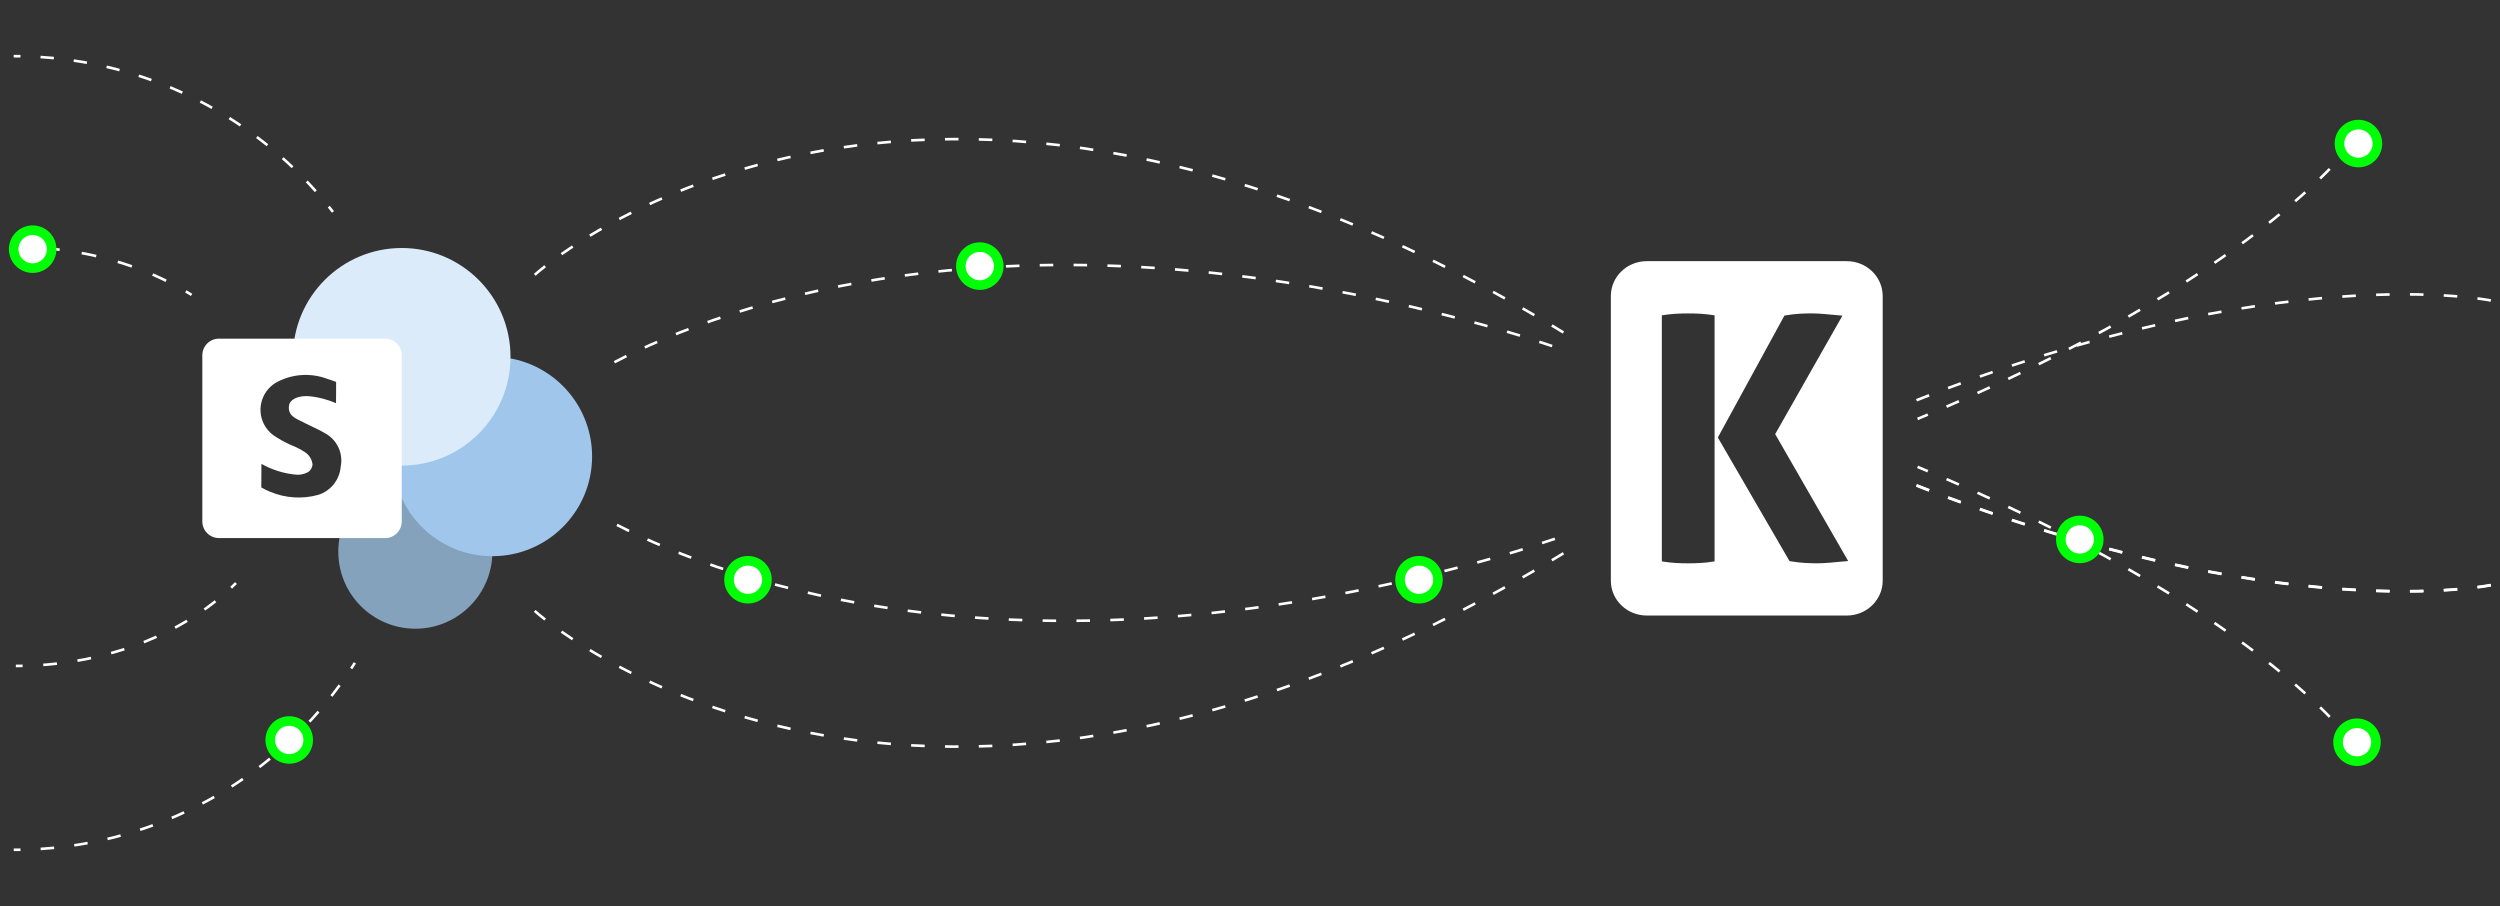
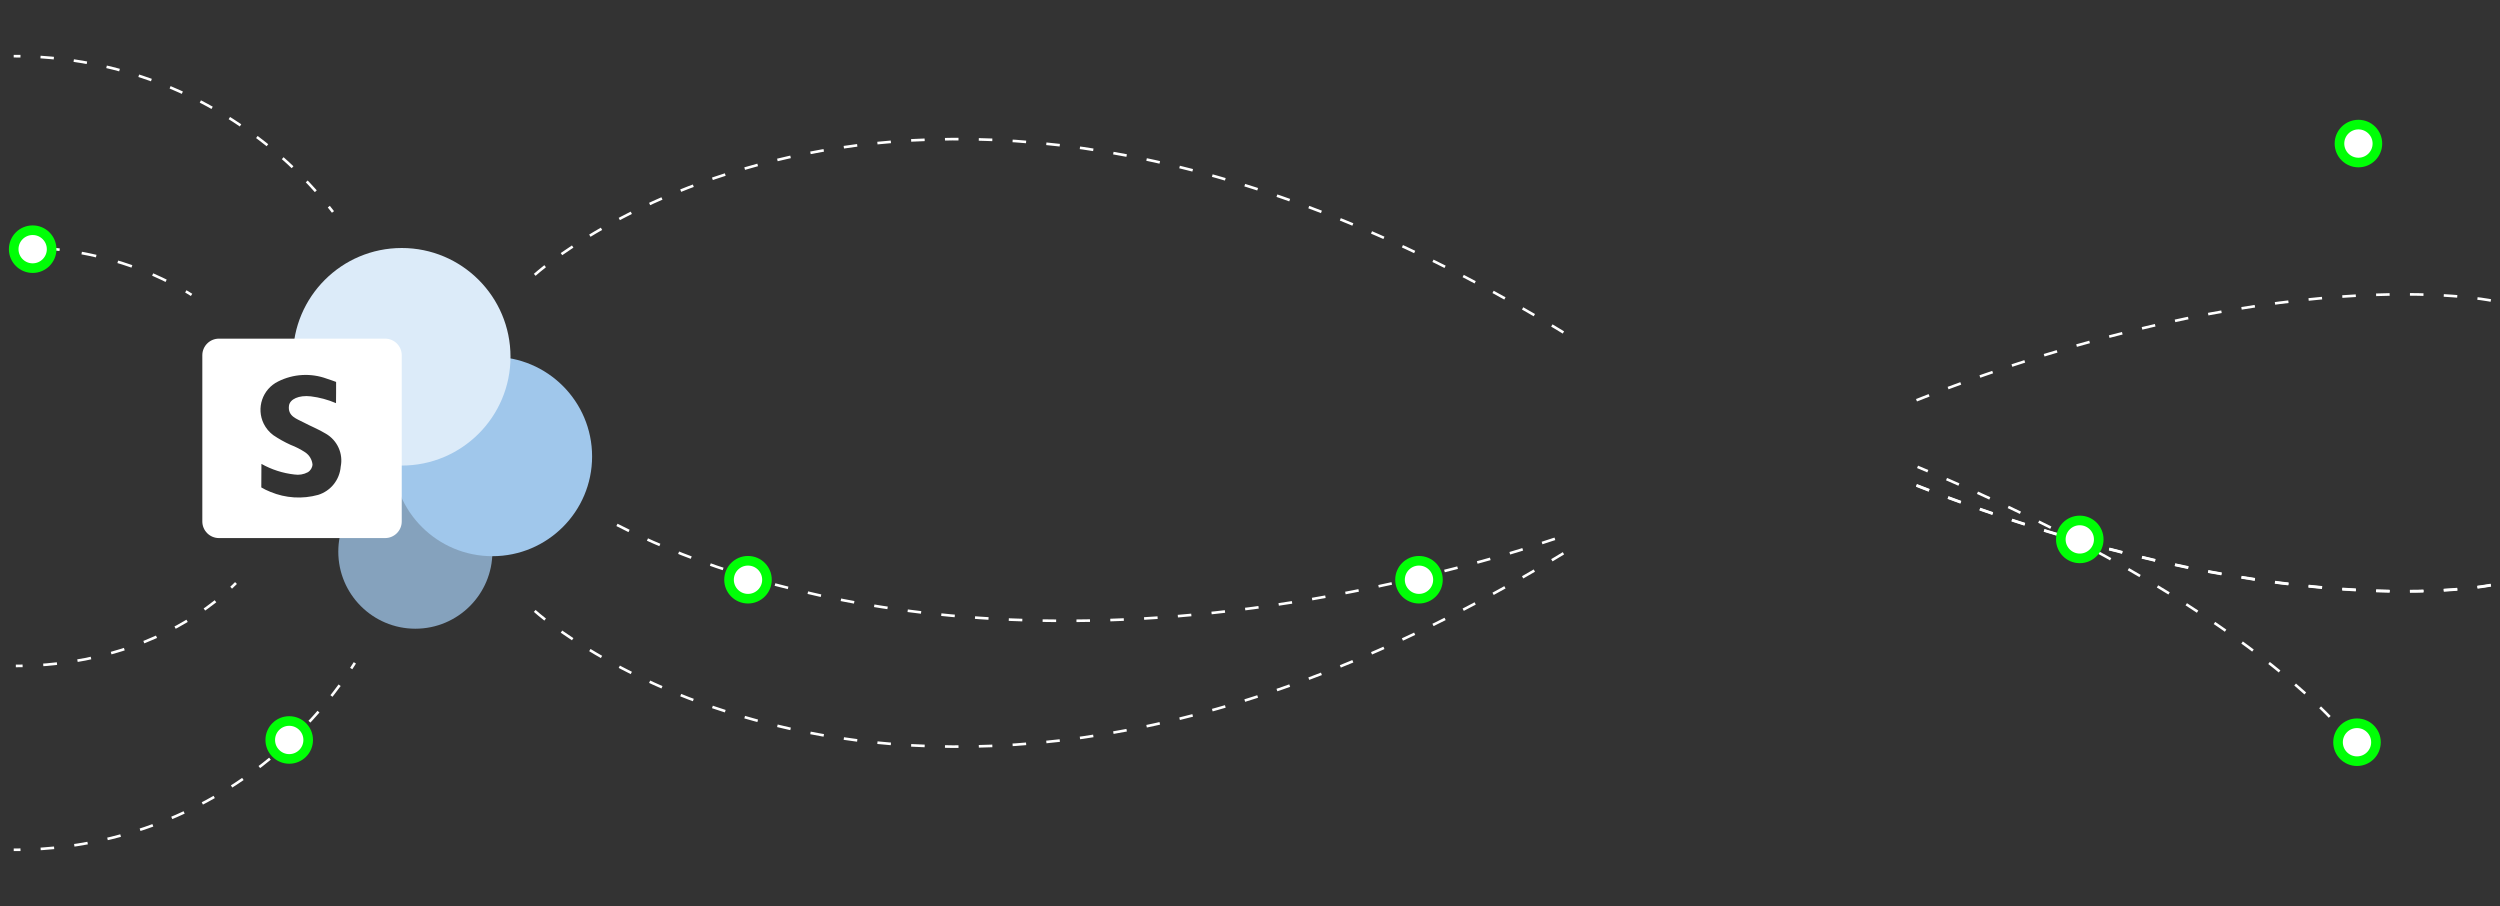
<svg xmlns="http://www.w3.org/2000/svg" id="a" width="1063.8" height="385.51" viewBox="0 0 1063.8 385.51">
  <rect x="0" y="0" width="1063.8" height="385.51" fill="#333333" stroke="none" />
  <circle cx="176.74" cy="234.74" r="32.79" fill="#a0c7eb" opacity=".75" stroke-width="0" />
  <circle cx="209.52" cy="194.24" r="42.43" fill="#a0c7eb" stroke-width="0" />
-   <path d="M170.95,105.53c-25.56,0-46.29,20.72-46.29,46.29h34.68v44.82c3.71.96,7.6,1.47,11.6,1.47,25.56,0,46.29-20.72,46.29-46.29s-20.72-46.29-46.29-46.29Z" fill="#dcebf9" stroke-width="0" />
+   <path d="M170.95,105.53c-25.56,0-46.29,20.72-46.29,46.29h34.68v44.82c3.71.96,7.6,1.47,11.6,1.47,25.56,0,46.29-20.72,46.29-46.29s-20.72-46.29-46.29-46.29" fill="#dcebf9" stroke-width="0" />
  <path d="M163.88,144.1h-70.72c-3.9,0-7.07,3.17-7.07,7.07v70.72c0,3.9,3.17,7.07,7.07,7.07h70.72c3.9,0,7.07-3.17,7.07-7.07v-70.72c0-3.9-3.17-7.07-7.07-7.07ZM144.98,198.56c-.44,5.59-4.24,10.35-9.59,12.02-6.72,1.86-13.87,1.41-20.3-1.27-1.35-.53-2.65-1.16-3.9-1.9,0-2.68.05-8.1.05-10.02,4.32,2.43,9.1,3.97,14.03,4.52,1.95.31,3.95-.02,5.69-.95,1.19-.7,1.95-1.95,2.02-3.33-.22-2.08-1.34-3.95-3.07-5.13-1.97-1.3-4.08-2.38-6.28-3.22-2.58-1.17-5.06-2.56-7.4-4.15-1.69-1.27-3.06-2.92-4-4.81-3.28-6.65-.55-14.71,6.11-17.99,6.45-3.25,13.96-3.68,20.73-1.19.73.19,3.95,1.38,3.95,1.38.04,2.58-.04,6.47-.04,9.03-3.42-1.47-7.03-2.44-10.73-2.9-5.07-.57-8.93,1.18-9.29,4.02-.56,4.49,3.29,5.52,6.25,7.09,3.13,1.66,6.47,2.96,9.48,4.81,4.88,2.84,7.41,8.47,6.29,14Z" fill="#fff" stroke-width="0" />
  <g id="b">
    <path d="M227.54,116.95s159.76-146.05,440.72,26.34" fill="none" stroke="#fff" stroke-dasharray="0 0 5.76 8.64" stroke-miterlimit="10" stroke-width="1.12" />
-     <path d="M1000.87,61.09s-41.28,57.65-184.91,117.17" fill="none" stroke="#fff" stroke-dasharray="0 0 5.76 8.64" stroke-miterlimit="10" stroke-width="1.12" />
-     <path d="M261.44,154.13c46.18-24.04,173.34-71.99,378.14-13.5,10.1,2.88,19.11,6.2,28.67,9.06" fill="none" stroke="#fff" stroke-dasharray="0 0 5.76 8.64" stroke-miterlimit="10" stroke-width="1.12" />
    <path d="M1059.9,127.87s-90.12-18.47-244.74,42.57" fill="none" stroke="#fff" stroke-dasharray="0 0 5.76 8.64" stroke-miterlimit="10" stroke-width="1.12" />
    <path d="M1059.9,248.93s-90.12,18.47-244.74-42.57" fill="none" stroke="#fff" stroke-dasharray="0 0 5.76 8.64" stroke-miterlimit="10" stroke-width="1.12" />
  </g>
  <g id="c">
    <path d="M227.54,259.96s159.76,146.05,440.72-26.34" fill="none" stroke="#fff" stroke-dasharray="0 0 5.76 8.64" stroke-miterlimit="10" stroke-width="1.12" />
    <path d="M1000.87,315.83s-41.28-57.65-184.91-117.17" fill="none" stroke="#fff" stroke-dasharray="0 0 5.76 8.64" stroke-miterlimit="10" stroke-width="1.12" />
    <path d="M262.53,223.35c47.06,24.21,173.83,70.98,377.05,12.94,10.1-2.88,18.5-6.02,28.06-8.87" fill="none" stroke="#fff" stroke-dasharray="0 0 5.76 8.64" stroke-miterlimit="10" stroke-width="1.12" />
    <path d="M1059.9,249.05s-90.12,18.47-244.74-42.57" fill="none" stroke="#fff" stroke-dasharray="0 0 5.76 8.64" stroke-miterlimit="10" stroke-width="1.12" />
  </g>
  <g id="d">
    <path d="M151,282.06c-.51.81-1.03,1.62-1.56,2.42" fill="none" stroke="#fff" stroke-miterlimit="10" stroke-width="1.12" />
    <path d="M144.52,291.58c-29.75,40.63-77.37,67.67-131.48,69.88" fill="none" stroke="#fff" stroke-dasharray="0 0 5.76 8.64" stroke-miterlimit="10" stroke-width="1.12" />
    <path d="M8.72,361.58c-.96.02-1.92.02-2.88.02" fill="none" stroke="#fff" stroke-miterlimit="10" stroke-width="1.12" />
    <path d="M5.83,23.9c.96,0,1.92,0,2.88.02" fill="none" stroke="#fff" stroke-miterlimit="10" stroke-width="1.12" />
    <path d="M17.24,24.27c48.15,3.13,90.86,25.94,119.96,60.36" fill="none" stroke="#fff" stroke-dasharray="0 0 5.69 8.53" stroke-miterlimit="10" stroke-width="1.12" />
    <path d="M139.91,87.93c.6.75,1.2,1.5,1.78,2.26" fill="none" stroke="#fff" stroke-miterlimit="10" stroke-width="1.12" />
    <path d="M100.42,248.09c-.68.67-1.36,1.34-2.07,2" fill="none" stroke="#fff" stroke-miterlimit="10" stroke-width="1.12" />
    <path d="M91.69,255.85c-19.83,15.71-47.18,25.94-77.66,27.35" fill="none" stroke="#fff" stroke-dasharray="0 0 5.87 8.81" stroke-miterlimit="10" stroke-width="1.12" />
    <path d="M9.62,283.34c-.96.02-1.92.03-2.88.03" fill="none" stroke="#fff" stroke-miterlimit="10" stroke-width="1.12" />
    <path d="M6.74,105.13c.96,0,1.92,0,2.88.03" fill="none" stroke="#fff" stroke-miterlimit="10" stroke-width="1.12" />
    <path d="M19.09,105.62c20.68,1.64,39.76,7.34,55.83,16.03" fill="none" stroke="#fff" stroke-dasharray="0 0 6.32 9.49" stroke-miterlimit="10" stroke-width="1.12" />
    <path d="M79.06,123.98c.83.49,1.65.99,2.46,1.5" fill="none" stroke="#fff" stroke-miterlimit="10" stroke-width="1.12" />
  </g>
-   <path id="e" d="M785.84,111.13h-85.11c-8.44,0-15.28,6.64-15.28,14.83v121.13c0,8.19,6.84,14.83,15.28,14.83h85.11c8.44,0,15.28-6.64,15.28-14.83v-121.13c0-8.19-6.84-14.83-15.28-14.83ZM729.59,238.88l-.64.1c-1.82.29-3.63.48-5.38.58-1.74.1-3.5.15-5.2.15s-3.46-.05-5.21-.15c-1.75-.1-3.56-.29-5.38-.58l-.64-.1v-104.69l.64-.1c1.81-.29,3.62-.48,5.38-.58,3.32-.18,6.7-.2,10.41,0,1.76.1,3.57.3,5.38.58l.64.1v104.69ZM785.25,238.84c-2.2.19-4.32.38-6.37.57-2.09.19-3.97.29-5.59.29-1.52,0-3.24-.05-5.13-.15-1.87-.1-4-.34-6.32-.72l-.36-.06-30.51-52.6,28.34-51.89.36-.06c2.21-.38,4.29-.63,6.19-.73,1.93-.1,3.6-.14,5.13-.14,1.64,0,3.5.1,5.52.29,2.01.19,4.11.38,6.3.57l1.18.1-28.62,50.41,31.07,54.01-1.19.1Z" fill="#fff" stroke-width="0" />
  <g id="f">
-     <circle cx="416.93" cy="113.23" r="8.07" fill="#fff" stroke="#00ff06" stroke-miterlimit="10" stroke-width="4.09" />
    <circle cx="13.9" cy="106.03" r="8.07" fill="#fff" stroke="#00ff06" stroke-miterlimit="10" stroke-width="4.09" />
    <circle cx="123.07" cy="314.87" r="8.07" fill="#fff" stroke="#00ff06" stroke-miterlimit="10" stroke-width="4.09" />
    <circle cx="603.81" cy="246.69" r="8.07" fill="#fff" stroke="#00ff06" stroke-miterlimit="10" stroke-width="4.09" />
    <circle cx="318.29" cy="246.69" r="8.07" fill="#fff" stroke="#00ff06" stroke-miterlimit="10" stroke-width="4.09" />
    <circle cx="884.99" cy="229.53" r="8.07" fill="#fff" stroke="#00ff06" stroke-miterlimit="10" stroke-width="4.09" />
    <circle cx="1002.95" cy="315.83" r="8.07" fill="#fff" stroke="#00ff06" stroke-miterlimit="10" stroke-width="4.09" />
    <circle cx="1003.56" cy="61.09" r="8.07" fill="#fff" stroke="#00ff06" stroke-miterlimit="10" stroke-width="4.09" />
  </g>
</svg>